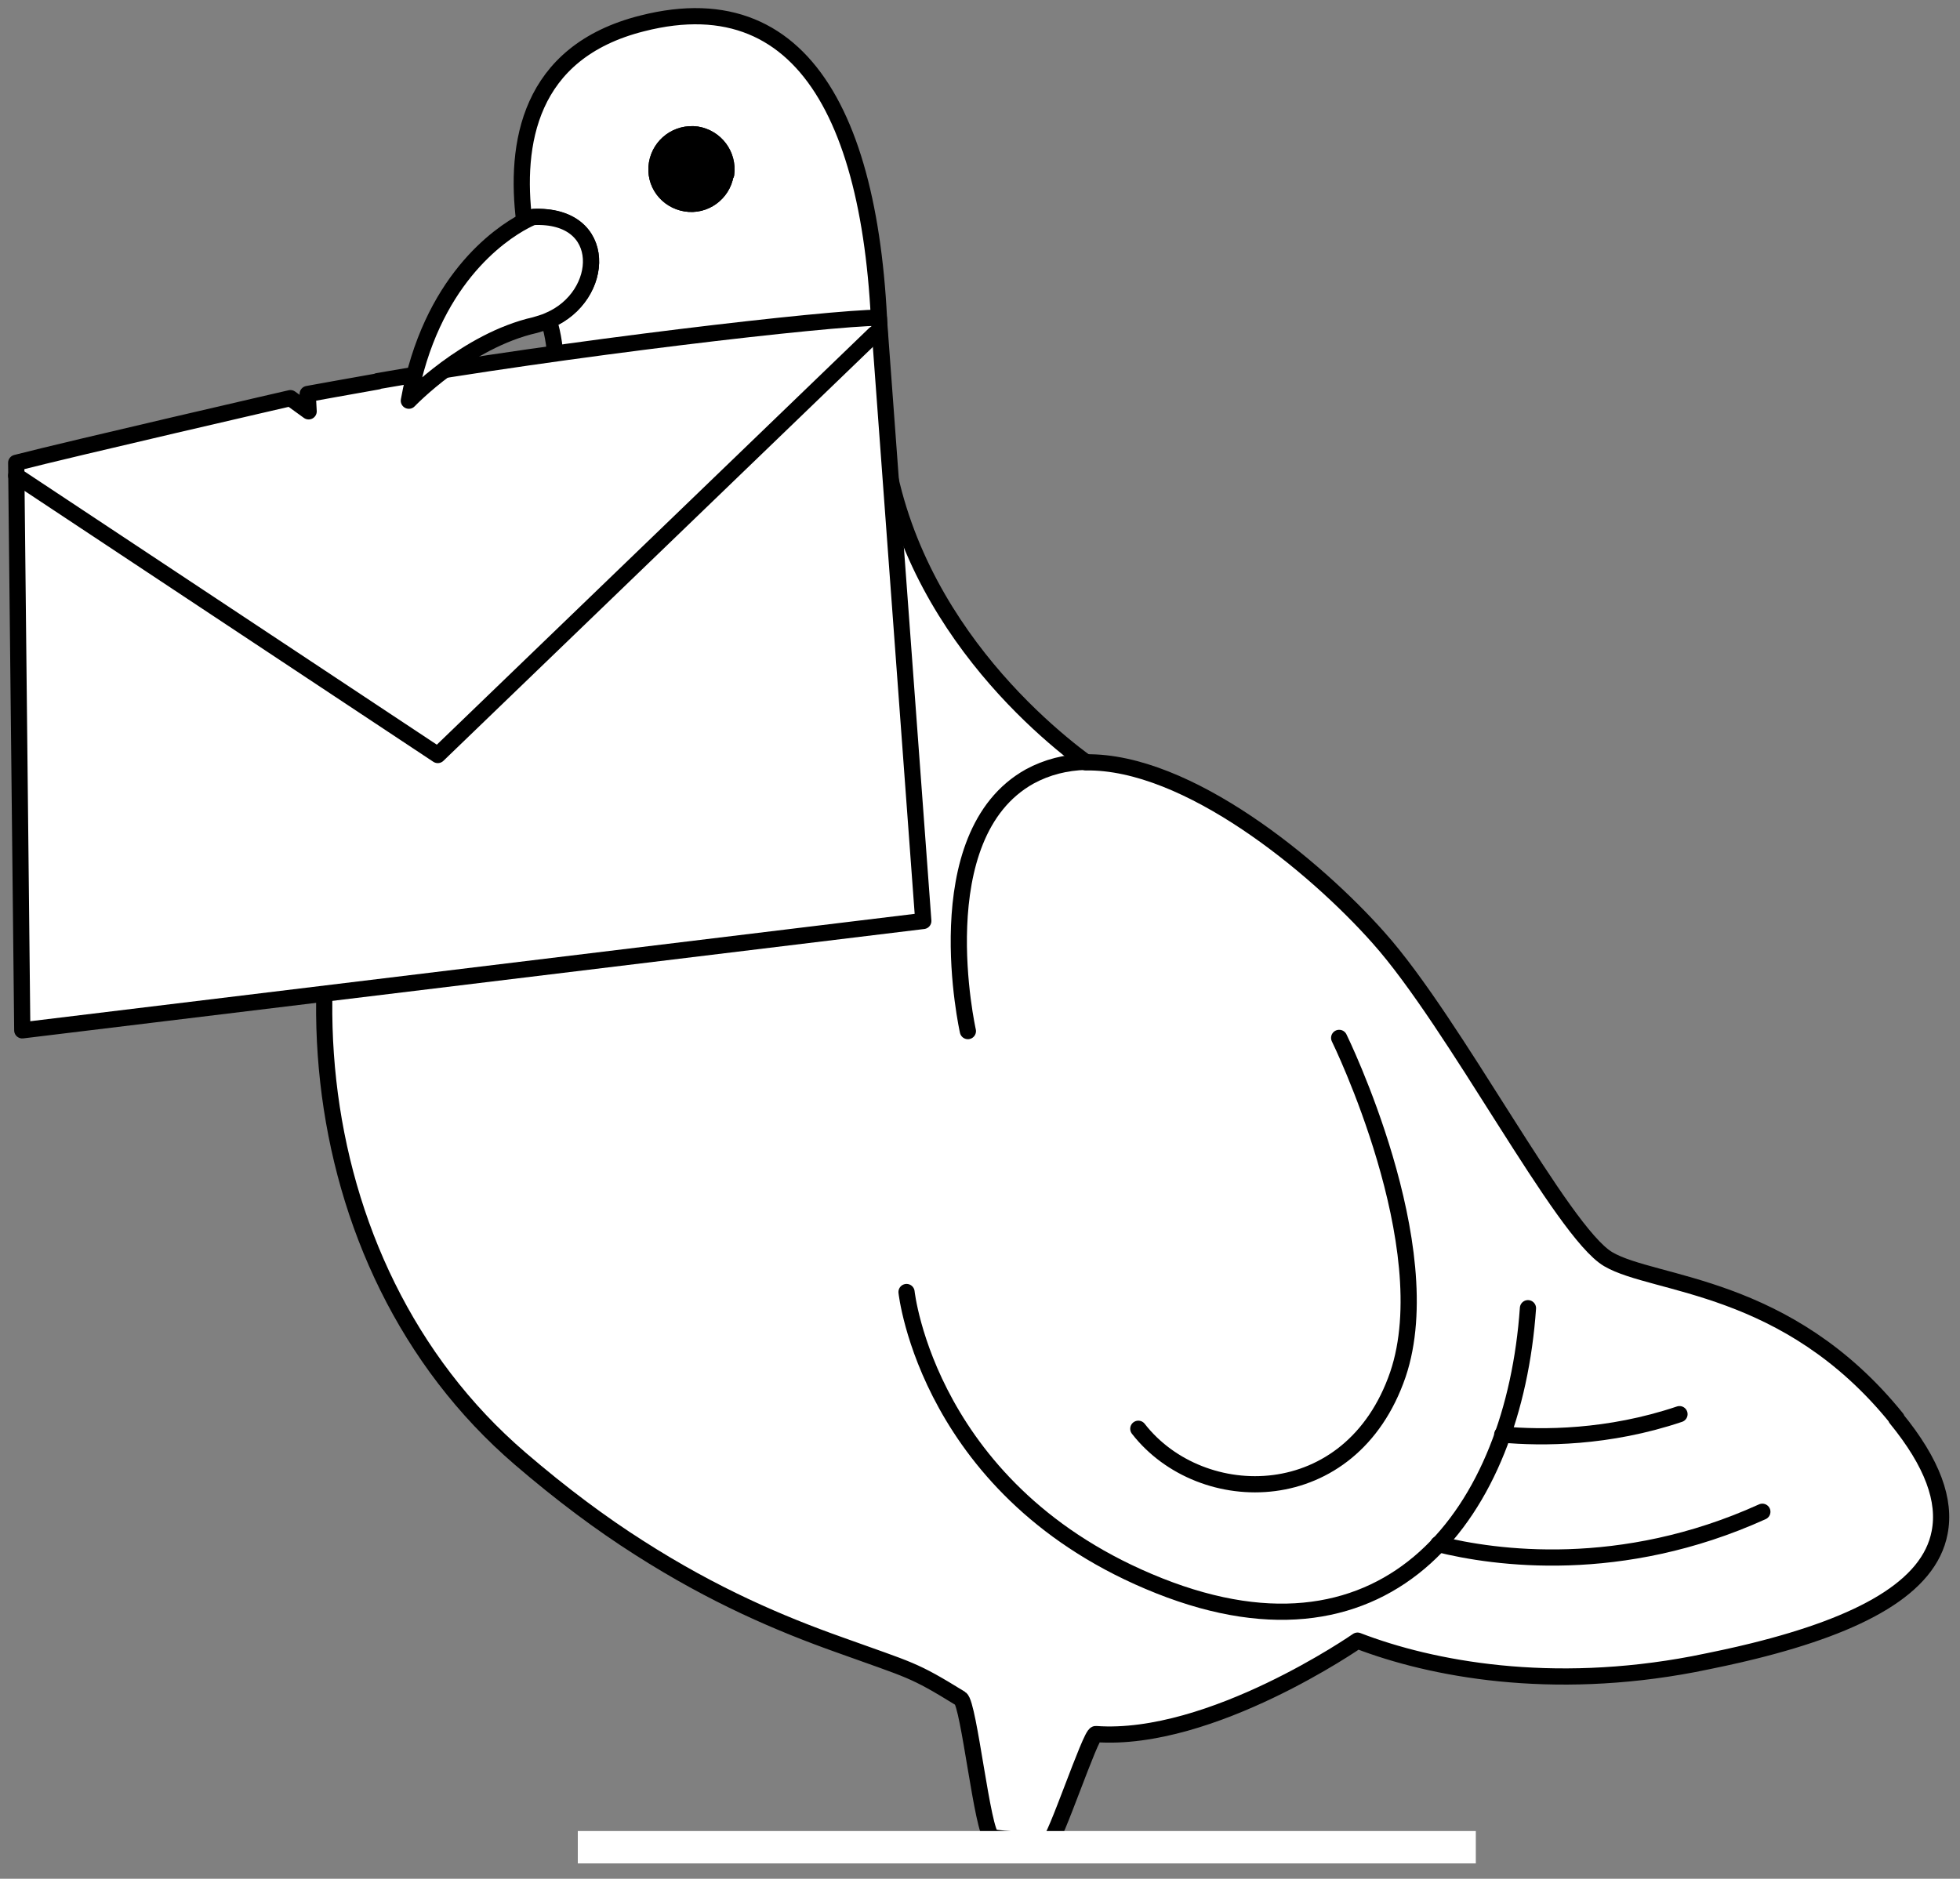
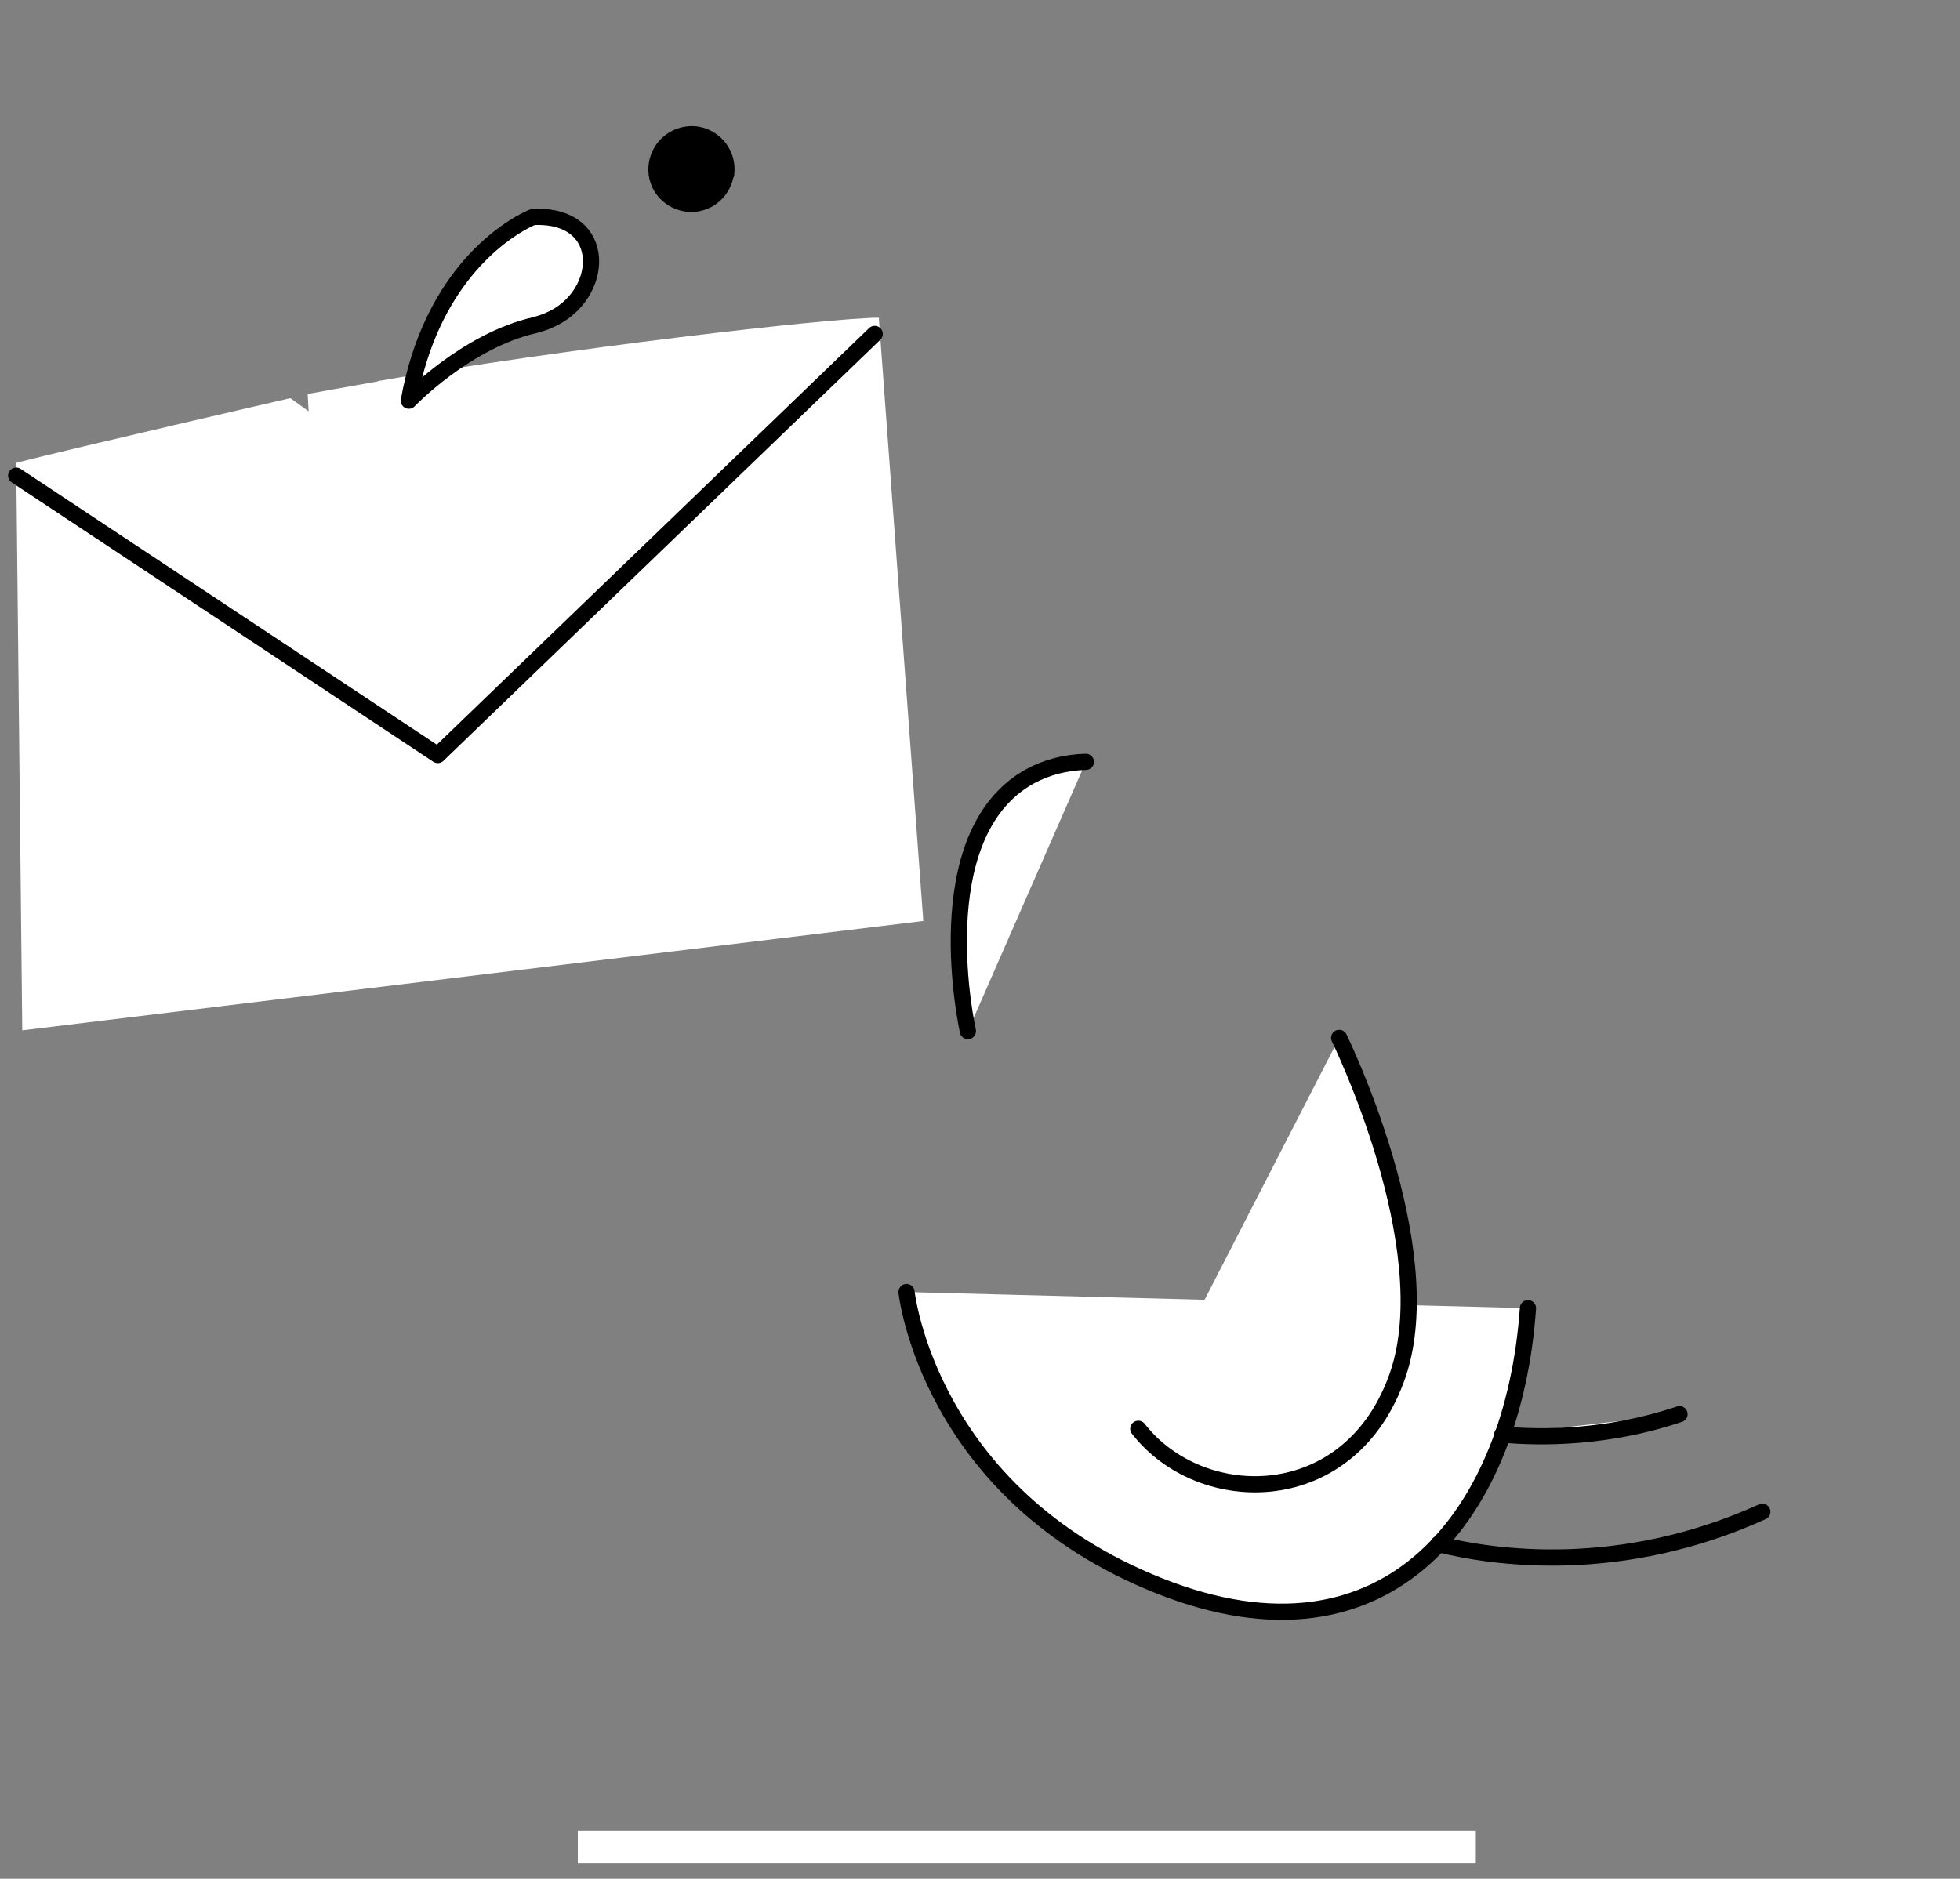
<svg xmlns="http://www.w3.org/2000/svg" width="121" height="116" viewBox="0 0 121 116" fill="none">
  <rect x="0" y="0" width="121" height="116" fill="#808080" stroke="none" />
-   <path d="M117.087 87.572C110.32 79.195 102.13 79.42 99.281 77.745C96.432 76.069 89.828 63.181 85.101 57.896C81.184 53.482 73.317 46.973 67.036 47.07C63.637 44.557 54.248 36.469 54.346 23.838C54.475 8.404 50.137 -1.23 39.648 1.445C32.59 3.217 31.781 8.952 32.364 13.656C32.72 13.463 32.914 13.399 32.914 13.399C37.641 13.205 37.382 18.296 33.885 19.778C34.953 23.419 34.435 27.898 25.759 41.657C16.63 56.092 18.119 78.034 32.105 90.053C34.694 92.276 37.123 94.081 39.453 95.563C44.083 98.527 48.194 100.267 51.82 101.556C56.288 103.167 56.32 103.038 59.299 104.875C59.817 105.197 60.659 113.22 61.241 113.413C61.824 113.607 64.446 113.639 64.77 113.703C65.094 113.768 67.328 107.034 67.651 107.066C74.774 107.581 83.806 101.298 83.806 101.298C88.403 103.07 95.752 104.424 104.558 102.748C105.853 102.49 107.083 102.233 108.248 101.943C114.885 100.299 119.094 98.012 119.741 94.629C120.13 92.663 119.32 90.343 117.054 87.572H117.087ZM44.795 10.789C44.601 11.949 43.5 12.754 42.335 12.561C41.169 12.367 40.36 11.304 40.554 10.112C40.748 8.952 41.817 8.147 43.015 8.308C44.18 8.501 44.989 9.564 44.828 10.757L44.795 10.789Z" fill="white" stroke="black" stroke-linecap="round" stroke-linejoin="round" />
  <path d="M44.795 10.789C44.601 11.949 43.5 12.754 42.335 12.561C41.169 12.367 40.36 11.304 40.554 10.112C40.748 8.952 41.817 8.147 43.015 8.308C44.18 8.501 44.989 9.564 44.828 10.756L44.795 10.789Z" fill="black" stroke="black" stroke-linecap="round" stroke-linejoin="round" />
  <path d="M59.752 63.663C59.752 63.663 57.033 51.58 63.572 47.939C64.641 47.359 65.806 47.069 67.036 47.037" fill="white" />
  <path d="M59.752 63.663C59.752 63.663 57.033 51.58 63.572 47.939C64.641 47.359 65.806 47.069 67.036 47.037" stroke="black" stroke-linecap="round" stroke-linejoin="round" />
  <path d="M55.965 79.773C55.965 79.773 57.292 92.243 71.569 97.914C85.846 103.585 93.454 93.306 94.328 80.772" fill="white" />
  <path d="M55.965 79.773C55.965 79.773 57.292 92.243 71.569 97.914C85.846 103.585 93.454 93.306 94.328 80.772" stroke="black" stroke-linecap="round" stroke-linejoin="round" />
  <path d="M82.673 64.082C82.673 64.082 88.986 76.938 86.299 84.865C83.417 93.275 74.158 93.21 70.273 88.216" fill="white" />
  <path d="M82.673 64.082C82.673 64.082 88.986 76.938 86.299 84.865C83.417 93.275 74.158 93.21 70.273 88.216" stroke="black" stroke-linecap="round" stroke-linejoin="round" />
  <path d="M103.683 87.314C99.28 88.797 95.201 88.797 92.74 88.571Z" fill="white" />
  <path d="M103.683 87.314C99.28 88.797 95.201 88.797 92.74 88.571" stroke="black" stroke-linecap="round" stroke-linejoin="round" />
-   <path d="M108.798 93.34C100.057 97.303 92.287 96.207 88.791 95.338Z" fill="white" />
+   <path d="M108.798 93.34Z" fill="white" />
  <path d="M108.798 93.34C100.057 97.303 92.287 96.207 88.791 95.338" stroke="black" stroke-linecap="round" stroke-linejoin="round" />
  <path d="M23.321 23.53C34.758 21.524 51.272 19.617 54.254 19.617L57 56.863L1.375 63.617L1 28.576C4.477 27.682 17.928 24.583 17.928 24.583L19.054 25.398L18.995 24.325C18.995 24.325 21.84 23.809 23.321 23.55" fill="white" />
-   <path d="M23.321 23.53C34.758 21.524 51.272 19.617 54.254 19.617L57 56.863L1.375 63.617L1 28.576C4.477 27.682 17.928 24.583 17.928 24.583L19.054 25.398L18.995 24.325C18.995 24.325 21.84 23.809 23.321 23.55" stroke="black" stroke-linecap="round" stroke-linejoin="round" />
-   <path d="M54 20.617L27.026 46.617L1 29.368" fill="white" />
  <path d="M54 20.617L27.026 46.617L1 29.368" stroke="black" stroke-linecap="round" stroke-linejoin="round" />
  <line x1="91.109" y1="114.053" x2="35.671" y2="114.053" stroke="white" stroke-width="2" />
  <path d="M33.884 19.778C33.625 19.907 33.334 19.971 33.042 20.068C28.769 21.034 25.24 24.74 25.24 24.74C26.568 17.361 30.841 14.461 32.362 13.656C32.719 13.462 32.913 13.398 32.913 13.398C37.639 13.172 37.38 18.296 33.884 19.778Z" fill="white" stroke="black" stroke-linecap="round" stroke-linejoin="round" />
</svg>